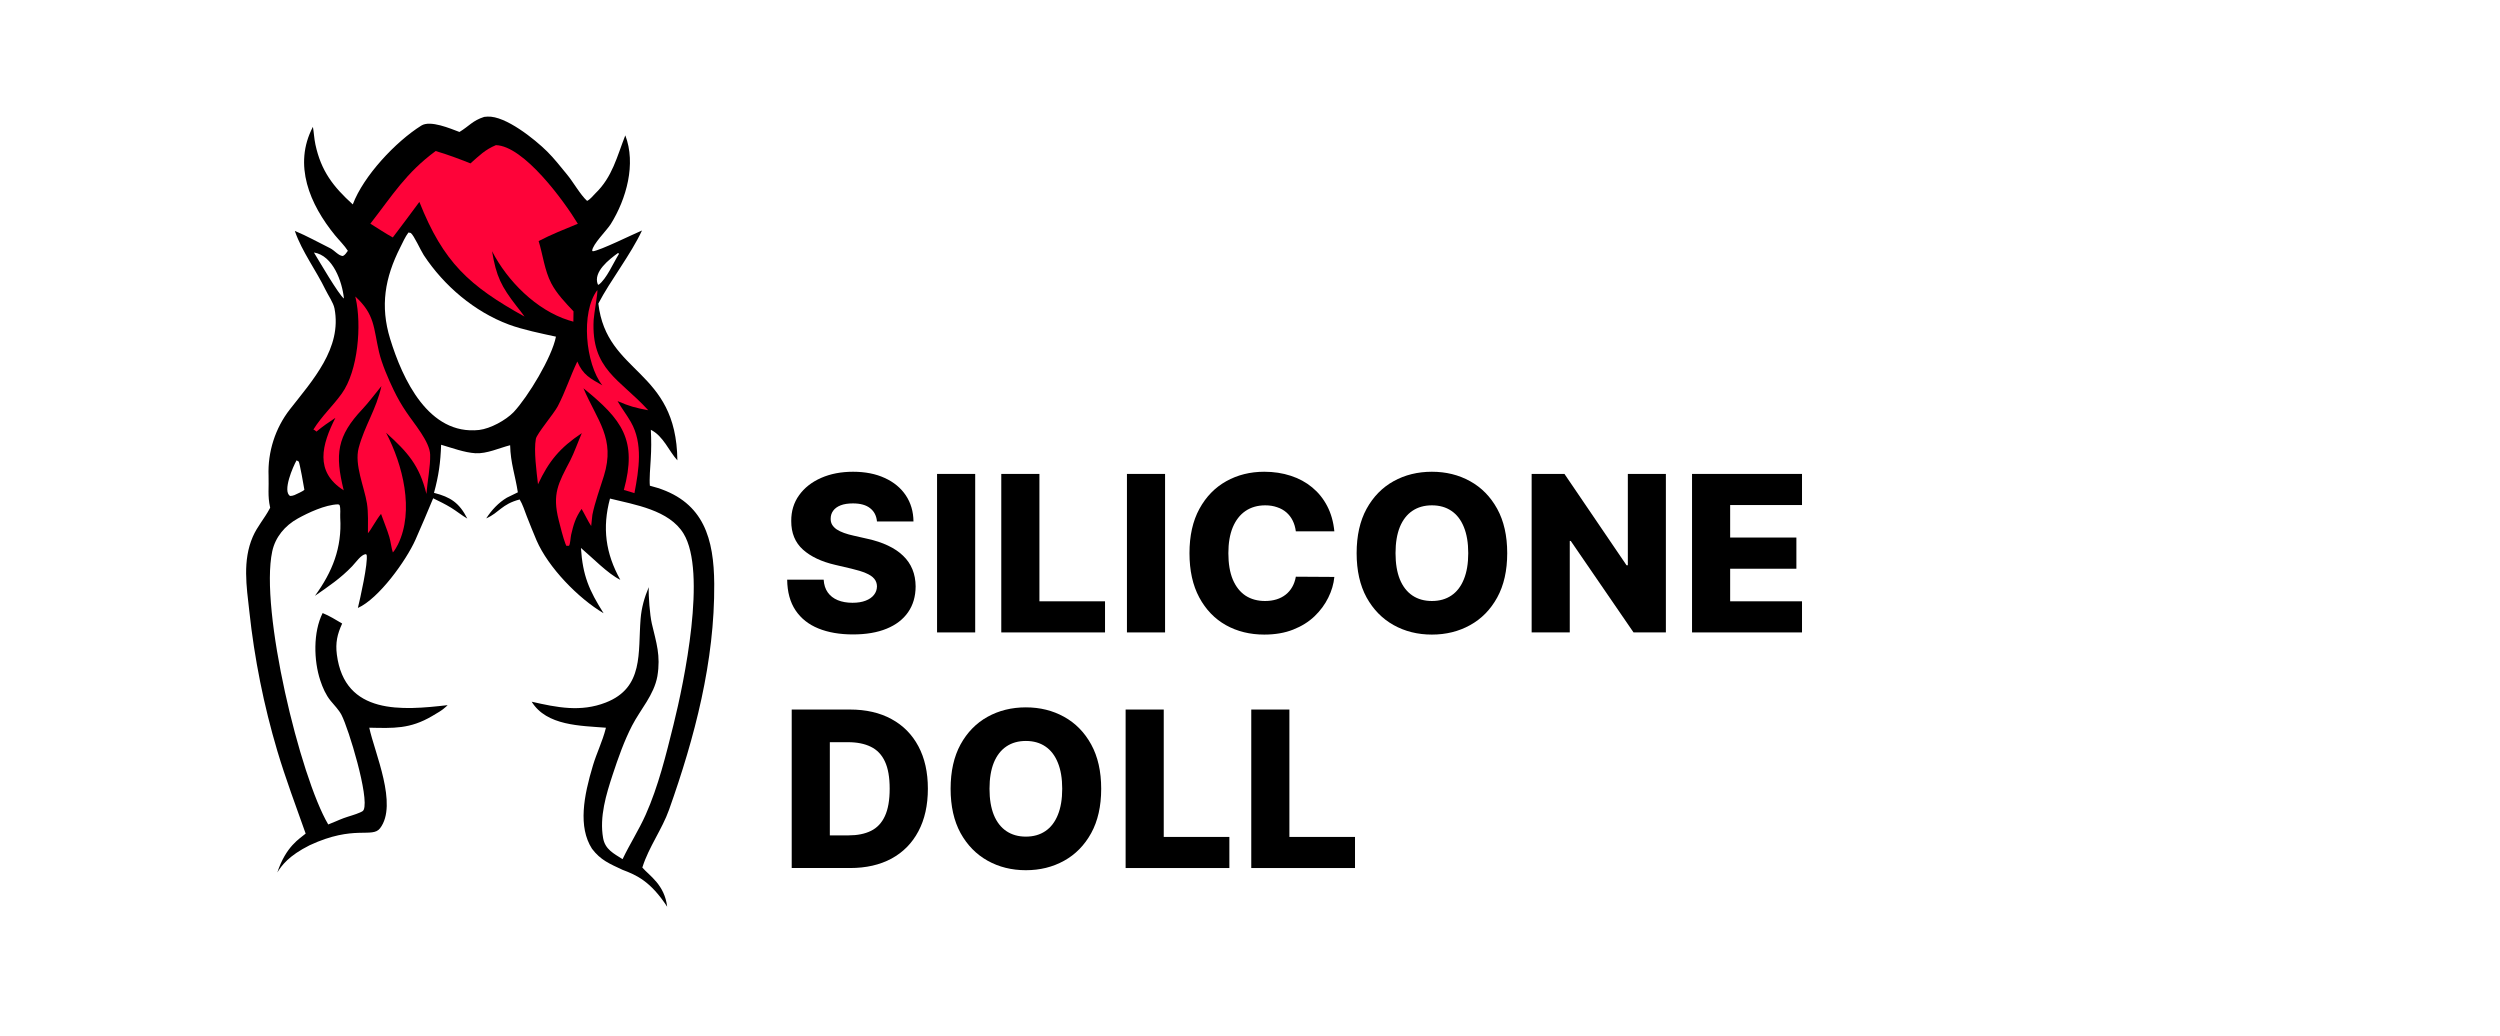
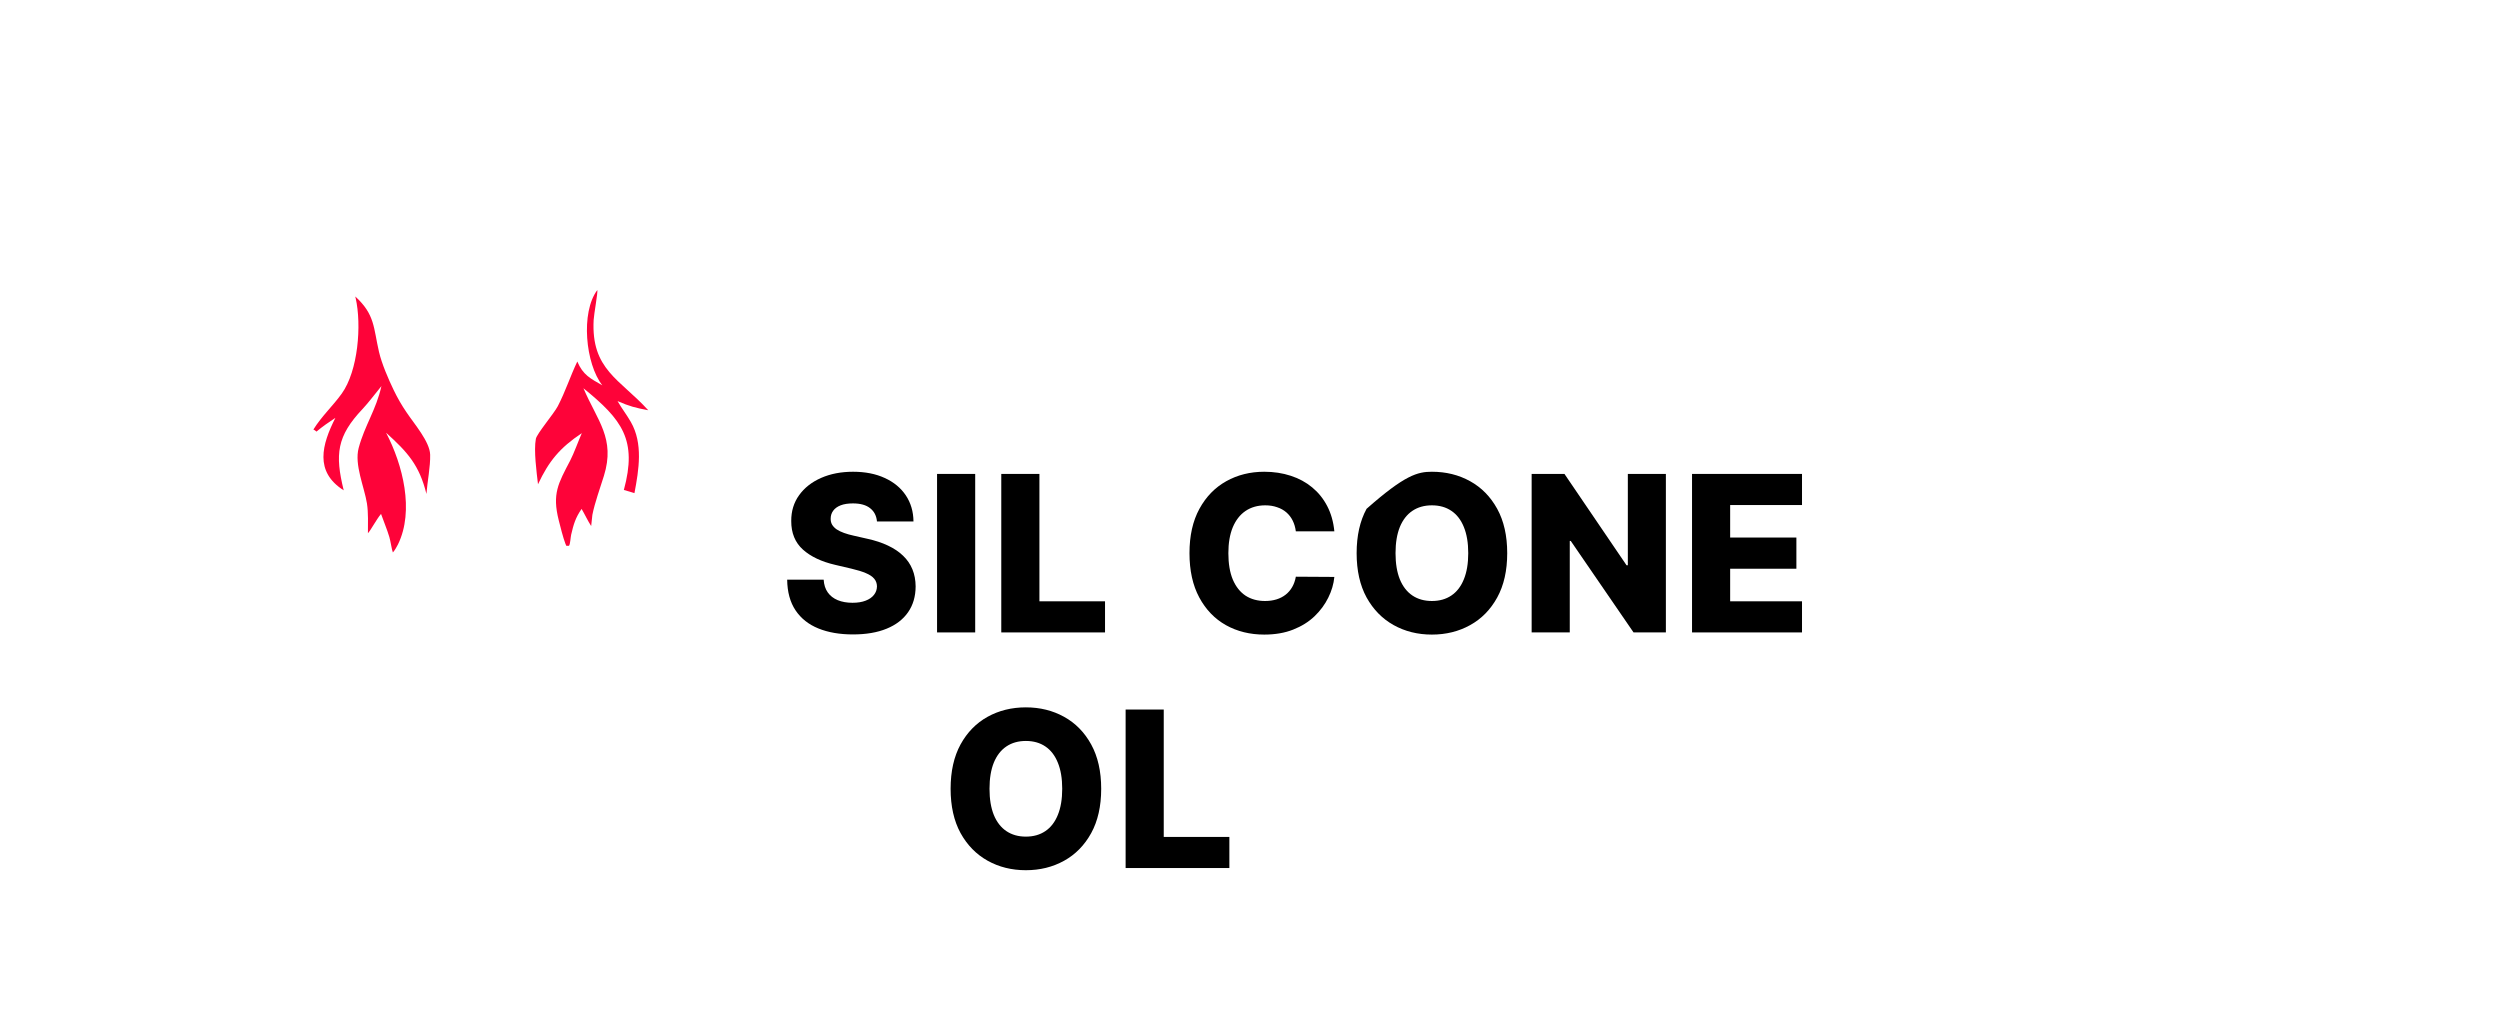
<svg xmlns="http://www.w3.org/2000/svg" width="193" height="80" viewBox="0 0 193 80" fill="none">
-   <path d="M96.598 67.012V54.776H99.541V64.611H104.607V67.012H96.598Z" fill="black" />
  <path d="M86.898 67.012V54.776H89.841V64.611H94.907V67.012H86.898Z" fill="black" />
  <path d="M85.012 60.894C85.012 62.24 84.754 63.382 84.239 64.318C83.723 65.254 83.026 65.965 82.146 66.451C81.27 66.937 80.287 67.18 79.196 67.18C78.102 67.18 77.117 66.935 76.241 66.445C75.365 65.955 74.67 65.244 74.154 64.312C73.643 63.376 73.387 62.236 73.387 60.894C73.387 59.548 73.643 58.407 74.154 57.471C74.67 56.534 75.365 55.823 76.241 55.337C77.117 54.852 78.102 54.608 79.196 54.608C80.287 54.608 81.27 54.852 82.146 55.337C83.026 55.823 83.723 56.534 84.239 57.471C84.754 58.407 85.012 59.548 85.012 60.894ZM82.003 60.894C82.003 60.097 81.89 59.424 81.664 58.875C81.442 58.325 81.121 57.909 80.701 57.626C80.284 57.343 79.783 57.202 79.196 57.202C78.614 57.202 78.112 57.343 77.692 57.626C77.272 57.909 76.949 58.325 76.723 58.875C76.501 59.424 76.39 60.097 76.39 60.894C76.39 61.691 76.501 62.364 76.723 62.914C76.949 63.463 77.272 63.88 77.692 64.162C78.112 64.445 78.614 64.587 79.196 64.587C79.783 64.587 80.284 64.445 80.701 64.162C81.121 63.88 81.442 63.463 81.664 62.914C81.89 62.364 82.003 61.691 82.003 60.894Z" fill="black" />
-   <path d="M65.621 67.012H61.12V54.776H65.615C66.856 54.776 67.924 55.021 68.82 55.511C69.719 55.997 70.413 56.698 70.901 57.614C71.388 58.526 71.632 59.617 71.632 60.888C71.632 62.163 71.388 63.258 70.901 64.174C70.417 65.09 69.725 65.793 68.826 66.283C67.926 66.769 66.858 67.012 65.621 67.012ZM64.063 64.491H65.508C66.19 64.491 66.766 64.375 67.238 64.144C67.714 63.909 68.072 63.529 68.314 63.003C68.56 62.473 68.683 61.768 68.683 60.888C68.683 60.008 68.56 59.307 68.314 58.785C68.069 58.259 67.706 57.881 67.226 57.65C66.751 57.415 66.164 57.297 65.466 57.297H64.063V64.491Z" fill="black" />
  <path d="M130.625 48.823V36.587H139.115V38.989H133.568V41.498H138.681V43.906H133.568V46.421H139.115V48.823H130.625Z" fill="black" />
  <path d="M128.606 36.587V48.823H126.109L121.263 41.761H121.186V48.823H118.243V36.587H120.776L125.568 43.637H125.669V36.587H128.606Z" fill="black" />
-   <path d="M116.357 42.705C116.357 44.051 116.099 45.192 115.584 46.128C115.068 47.065 114.371 47.776 113.491 48.261C112.615 48.747 111.632 48.99 110.542 48.99C109.448 48.99 108.463 48.745 107.586 48.255C106.71 47.766 106.015 47.054 105.499 46.123C104.988 45.186 104.732 44.047 104.732 42.705C104.732 41.358 104.988 40.217 105.499 39.281C106.015 38.345 106.71 37.634 107.586 37.148C108.463 36.662 109.448 36.419 110.542 36.419C111.632 36.419 112.615 36.662 113.491 37.148C114.371 37.634 115.068 38.345 115.584 39.281C116.099 40.217 116.357 41.358 116.357 42.705ZM113.348 42.705C113.348 41.908 113.235 41.235 113.009 40.685C112.787 40.136 112.466 39.719 112.046 39.437C111.63 39.154 111.128 39.012 110.542 39.012C109.959 39.012 109.457 39.154 109.037 39.437C108.617 39.719 108.294 40.136 108.068 40.685C107.846 41.235 107.735 41.908 107.735 42.705C107.735 43.502 107.846 44.175 108.068 44.724C108.294 45.274 108.617 45.69 109.037 45.973C109.457 46.256 109.959 46.397 110.542 46.397C111.128 46.397 111.63 46.256 112.046 45.973C112.466 45.69 112.787 45.274 113.009 44.724C113.235 44.175 113.348 43.502 113.348 42.705Z" fill="black" />
+   <path d="M116.357 42.705C116.357 44.051 116.099 45.192 115.584 46.128C115.068 47.065 114.371 47.776 113.491 48.261C112.615 48.747 111.632 48.99 110.542 48.99C109.448 48.99 108.463 48.745 107.586 48.255C106.71 47.766 106.015 47.054 105.499 46.123C104.988 45.186 104.732 44.047 104.732 42.705C104.732 41.358 104.988 40.217 105.499 39.281C108.463 36.662 109.448 36.419 110.542 36.419C111.632 36.419 112.615 36.662 113.491 37.148C114.371 37.634 115.068 38.345 115.584 39.281C116.099 40.217 116.357 41.358 116.357 42.705ZM113.348 42.705C113.348 41.908 113.235 41.235 113.009 40.685C112.787 40.136 112.466 39.719 112.046 39.437C111.63 39.154 111.128 39.012 110.542 39.012C109.959 39.012 109.457 39.154 109.037 39.437C108.617 39.719 108.294 40.136 108.068 40.685C107.846 41.235 107.735 41.908 107.735 42.705C107.735 43.502 107.846 44.175 108.068 44.724C108.294 45.274 108.617 45.69 109.037 45.973C109.457 46.256 109.959 46.397 110.542 46.397C111.128 46.397 111.63 46.256 112.046 45.973C112.466 45.69 112.787 45.274 113.009 44.724C113.235 44.175 113.348 43.502 113.348 42.705Z" fill="black" />
  <path d="M103.012 41.02H100.039C99.999 40.713 99.918 40.436 99.795 40.189C99.672 39.942 99.51 39.731 99.308 39.556C99.106 39.381 98.866 39.247 98.588 39.156C98.315 39.06 98.011 39.012 97.678 39.012C97.088 39.012 96.579 39.158 96.15 39.449C95.726 39.739 95.399 40.16 95.169 40.709C94.943 41.259 94.83 41.924 94.83 42.705C94.83 43.517 94.945 44.199 95.175 44.748C95.409 45.294 95.736 45.706 96.156 45.985C96.58 46.26 97.082 46.397 97.661 46.397C97.986 46.397 98.281 46.355 98.547 46.272C98.816 46.188 99.052 46.067 99.254 45.907C99.46 45.744 99.629 45.547 99.76 45.316C99.894 45.081 99.987 44.816 100.039 44.521L103.012 44.539C102.96 45.081 102.804 45.615 102.542 46.14C102.285 46.666 101.93 47.146 101.478 47.58C101.026 48.011 100.475 48.353 99.825 48.608C99.179 48.863 98.438 48.99 97.601 48.99C96.499 48.99 95.512 48.747 94.64 48.261C93.772 47.772 93.086 47.059 92.583 46.123C92.079 45.186 91.828 44.047 91.828 42.705C91.828 41.358 92.083 40.217 92.595 39.281C93.106 38.345 93.798 37.634 94.67 37.148C95.542 36.662 96.519 36.419 97.601 36.419C98.338 36.419 99.02 36.523 99.647 36.73C100.273 36.933 100.824 37.232 101.3 37.626C101.775 38.017 102.162 38.496 102.459 39.066C102.756 39.636 102.941 40.287 103.012 41.02Z" fill="black" />
-   <path d="M89.943 36.587V48.823H87V36.587H89.943Z" fill="black" />
  <path d="M77.299 48.823V36.587H80.243V46.421H85.308V48.823H77.299Z" fill="black" />
  <path d="M75.285 36.587V48.823H72.341V36.587H75.285Z" fill="black" />
  <path d="M67.702 40.255C67.662 39.817 67.486 39.476 67.173 39.233C66.864 38.986 66.422 38.863 65.847 38.863C65.466 38.863 65.149 38.913 64.895 39.012C64.642 39.112 64.452 39.249 64.325 39.425C64.198 39.596 64.132 39.793 64.129 40.016C64.121 40.199 64.156 40.361 64.236 40.5C64.319 40.639 64.438 40.763 64.592 40.87C64.751 40.974 64.941 41.066 65.163 41.145C65.385 41.225 65.635 41.295 65.912 41.355L66.959 41.593C67.561 41.725 68.093 41.9 68.552 42.119C69.016 42.338 69.405 42.599 69.718 42.902C70.035 43.205 70.275 43.553 70.437 43.948C70.6 44.342 70.683 44.784 70.687 45.274C70.683 46.047 70.489 46.71 70.104 47.264C69.72 47.817 69.167 48.242 68.445 48.536C67.728 48.831 66.862 48.978 65.847 48.978C64.828 48.978 63.94 48.825 63.183 48.518C62.426 48.212 61.837 47.746 61.417 47.12C60.997 46.495 60.781 45.704 60.769 44.748H63.587C63.611 45.143 63.716 45.471 63.903 45.734C64.089 45.997 64.345 46.196 64.67 46.332C64.999 46.467 65.379 46.535 65.811 46.535C66.208 46.535 66.545 46.481 66.822 46.373C67.103 46.266 67.32 46.117 67.47 45.925C67.621 45.734 67.698 45.515 67.702 45.268C67.698 45.037 67.627 44.84 67.488 44.676C67.349 44.509 67.135 44.366 66.846 44.246C66.56 44.123 66.196 44.009 65.752 43.906L64.479 43.607C63.425 43.364 62.594 42.972 61.988 42.43C61.382 41.884 61.08 41.147 61.084 40.219C61.08 39.462 61.282 38.799 61.691 38.23C62.099 37.66 62.664 37.216 63.385 36.897C64.107 36.579 64.929 36.419 65.853 36.419C66.796 36.419 67.615 36.581 68.308 36.903C69.006 37.222 69.547 37.67 69.932 38.248C70.316 38.825 70.513 39.494 70.52 40.255H67.702Z" fill="black" />
-   <path d="M37.38 9.024C37.467 9.014 37.554 9.007 37.642 9.002C39.026 8.934 41.271 10.739 42.234 11.689C42.786 12.233 43.284 12.88 43.777 13.475C44.256 14.053 44.797 15.03 45.323 15.509C45.58 15.385 45.747 15.138 45.962 14.93C47.283 13.659 47.631 12.08 48.273 10.45C49.119 12.653 48.358 15.36 47.15 17.299C46.854 17.775 45.742 18.861 45.716 19.357L45.77 19.399C46.327 19.341 48.893 18.073 49.562 17.793C48.696 19.652 47.115 21.66 46.193 23.433C46.825 28.933 52.222 28.45 52.293 35.537C51.658 34.861 51.217 33.661 50.245 33.181C50.285 34.033 50.287 34.621 50.235 35.481C50.205 35.983 50.117 37.036 50.17 37.497C50.373 37.548 50.575 37.605 50.774 37.669C54.352 38.815 55.113 41.617 55.139 45.07C55.181 51.045 53.636 56.926 51.649 62.515C51.116 64.015 50.094 65.381 49.605 66.922L49.589 66.977C50.153 67.619 51.304 68.305 51.506 70C50.224 68.034 49.144 67.559 48.063 67.152C47.052 66.677 46.37 66.406 45.702 65.524C44.616 63.829 45.064 61.456 45.777 59.087C46.065 58.129 46.514 57.224 46.757 56.262L46.777 56.18C44.846 56.023 42.196 56.046 41.046 54.172C42.999 54.617 44.83 54.992 46.766 54.236C49.72 53.084 49.243 50.381 49.454 47.783C49.524 46.915 49.743 46.137 50.084 45.329C50.051 45.971 50.169 47.488 50.322 48.145C50.671 49.632 51.013 50.594 50.75 52.203C50.487 53.656 49.45 54.753 48.797 56.015C48.188 57.194 47.72 58.522 47.305 59.783C46.795 61.334 46.268 63.054 46.56 64.7C46.716 65.579 47.383 65.893 48.063 66.327C48.618 65.162 49.32 64.076 49.848 62.893C50.825 60.703 51.42 58.264 51.997 55.939C52.827 52.596 54.576 44.159 52.771 41.195C51.659 39.37 49.001 38.963 47.092 38.489C46.487 40.736 46.743 42.709 47.888 44.762C46.945 44.311 45.691 43.014 44.848 42.302C44.988 44.455 45.48 45.57 46.598 47.343C44.637 46.184 42.327 43.809 41.419 41.711C41.159 41.094 40.907 40.473 40.664 39.849C40.505 39.435 40.348 38.933 40.119 38.559C38.72 38.925 38.553 39.57 37.535 40.021C37.946 39.387 38.482 38.806 39.132 38.42C39.412 38.279 39.694 38.142 39.977 38.007C39.782 36.713 39.415 35.759 39.382 34.371C38.553 34.582 37.579 35.042 36.703 34.99C35.853 34.939 34.887 34.577 34.055 34.335C34.007 35.711 33.867 36.723 33.504 38.048C34.78 38.371 35.462 38.821 36.076 40.034C35.663 39.798 35.236 39.447 34.822 39.194C34.377 38.922 33.909 38.697 33.441 38.467C33.013 39.495 32.524 40.657 32.074 41.666C31.353 43.283 29.241 46.216 27.628 46.935C27.792 46.266 28.429 43.44 28.304 42.827L28.228 42.779C27.863 42.828 27.48 43.408 27.189 43.712C26.302 44.642 25.352 45.276 24.314 45.998C25.661 44.152 26.406 42.284 26.266 39.975C26.248 39.672 26.315 39.269 26.212 38.984C26.173 38.962 26.131 38.935 26.091 38.936C25.101 38.964 23.78 39.591 22.996 40.025C21.986 40.584 21.253 41.471 21.017 42.563C20.043 47.088 23.171 59.979 25.34 63.649C25.74 63.501 26.125 63.31 26.527 63.162C26.947 63.007 27.405 62.9 27.812 62.716C27.915 62.67 28.028 62.626 28.077 62.517C28.52 61.543 26.913 56.255 26.369 55.202C26.157 54.792 25.813 54.455 25.524 54.1C25.154 53.646 24.911 53.088 24.728 52.535C24.216 50.994 24.167 48.803 24.907 47.328C25.419 47.535 25.938 47.853 26.415 48.137C26.035 48.964 25.888 49.621 26.005 50.531C26.609 55.227 31.081 54.839 34.557 54.437C34.519 54.476 34.481 54.514 34.441 54.551C34.144 54.837 33.714 55.072 33.36 55.28C31.648 56.29 30.369 56.218 28.507 56.178C28.917 58.106 30.733 62.114 29.343 63.939C28.733 64.741 27.346 63.649 23.905 65.253C22.285 66.067 21.745 66.813 21.408 67.355C22.082 65.321 23.133 64.749 23.597 64.354C22.844 62.226 22.054 60.132 21.408 57.967C20.364 54.45 19.64 50.845 19.248 47.196C19.03 45.262 18.717 43.279 19.515 41.438C19.865 40.631 20.413 40.037 20.816 39.273L20.858 39.192L20.848 39.148C20.654 38.299 20.766 37.585 20.733 36.737C20.661 34.891 21.247 33.051 22.384 31.596C24.12 29.372 26.416 26.88 25.823 23.813C25.735 23.361 25.329 22.788 25.125 22.363C24.427 20.916 23.308 19.406 22.784 17.892L22.762 17.826C23.699 18.216 24.568 18.707 25.476 19.156C25.84 19.337 26.131 19.753 26.473 19.764C26.652 19.674 26.731 19.529 26.854 19.363C26.613 18.974 26.158 18.525 25.859 18.158C23.926 15.789 22.607 12.737 24.157 9.791C24.236 10.24 24.247 10.676 24.349 11.153C24.788 13.208 25.731 14.418 27.235 15.781C28.062 13.579 30.547 10.935 32.528 9.694C33.224 9.258 34.767 9.926 35.47 10.188C36.228 9.73 36.476 9.313 37.38 9.024ZM39.65 31.819C40.768 30.629 42.618 27.562 42.919 25.99C41.81 25.75 40.346 25.45 39.289 25.057C36.631 24.069 34.27 22.061 32.711 19.691C32.474 19.329 31.959 18.165 31.709 17.984L31.533 17.949C31.279 18.283 31.092 18.717 30.902 19.093C29.712 21.444 29.338 23.617 30.12 26.162C31.077 29.279 33.087 33.618 36.986 33.194C37.862 33.09 39.04 32.446 39.65 31.819ZM22.73 38.221C22.901 38.139 23.413 37.921 23.498 37.809C23.468 37.583 23.135 35.746 23.062 35.634L22.897 35.537C22.628 35.993 21.785 37.947 22.399 38.288C22.561 38.274 22.57 38.278 22.73 38.221ZM26.552 23.045C26.422 21.755 25.708 19.722 24.235 19.493C24.59 20.076 26.168 22.785 26.552 23.045ZM46.209 21.989C46.827 21.536 47.356 20.283 47.788 19.593C47.728 19.538 47.76 19.552 47.702 19.538C47.04 20.019 45.773 20.987 46.148 21.948L46.209 21.989Z" fill="black" />
-   <path d="M38.284 11.205C40.44 11.267 43.528 15.49 44.608 17.274C43.594 17.694 42.554 18.102 41.583 18.61C41.914 19.68 42.038 20.877 42.561 21.875C42.981 22.677 43.657 23.381 44.275 24.034L44.264 24.832C44.147 24.8 44.029 24.767 43.913 24.73C41.408 23.944 39.174 21.701 37.986 19.393C38.31 21.334 38.694 22.11 39.897 23.658C40.12 23.93 40.291 24.156 40.495 24.442C36.213 22.063 34.233 20.264 32.375 15.588C31.698 16.507 31.015 17.422 30.324 18.331C29.771 18.027 29.135 17.608 28.592 17.267C30.313 15.056 31.334 13.354 33.633 11.659C34.577 11.938 35.406 12.251 36.32 12.614C37.002 12.012 37.442 11.557 38.284 11.205Z" fill="#FE0339" />
  <path d="M27.426 22.888C28.954 24.283 28.827 25.299 29.258 27.162C29.47 28.074 29.98 29.26 30.392 30.112C30.678 30.708 31.008 31.281 31.38 31.827C31.976 32.719 33.181 34.101 33.208 35.101C33.233 36.018 32.991 37.19 32.92 38.132C32.379 35.921 31.464 34.901 29.806 33.409C31.098 35.88 31.996 39.424 30.724 42.028C30.648 42.183 30.445 42.539 30.33 42.649C30.238 42.418 30.155 41.787 30.059 41.465C29.871 40.832 29.628 40.285 29.416 39.673C29.052 40.11 28.628 40.93 28.404 41.166C28.404 40.429 28.441 39.58 28.329 38.869C28.127 37.592 27.342 35.88 27.69 34.58C28.153 32.847 29.041 31.634 29.446 29.807C28.996 30.352 28.453 31.084 27.986 31.578C26.005 33.675 25.847 35.072 26.535 37.854C24.26 36.413 24.85 34.323 25.891 32.26C25.376 32.597 24.907 32.921 24.431 33.319C24.337 33.229 24.31 33.222 24.194 33.158C24.847 32.112 25.694 31.346 26.383 30.386C27.649 28.621 27.927 25.084 27.456 23.011C27.446 22.97 27.436 22.929 27.426 22.888Z" fill="#FE0339" />
  <path d="M46.115 22.388C46.163 22.564 45.853 24.262 45.83 24.696C45.625 28.541 47.853 29.26 50.046 31.672C49.049 31.483 48.598 31.367 47.674 30.964C47.987 31.516 48.376 32.008 48.702 32.578C49.653 34.237 49.325 36.248 48.979 38.07C48.731 37.984 48.417 37.901 48.161 37.827C49.211 33.961 48.04 32.405 45.041 29.973C46.115 32.491 47.52 33.846 46.621 36.74C46.328 37.683 45.919 38.802 45.731 39.748C45.696 40.031 45.669 40.326 45.639 40.61C45.386 40.228 45.148 39.711 44.899 39.288C44.427 39.969 44.28 40.477 44.092 41.284C44.048 41.474 44.023 42.042 43.923 42.137C43.854 42.131 43.787 42.13 43.718 42.134C43.692 42.078 43.668 42.022 43.646 41.965C43.47 41.505 43.255 40.644 43.134 40.165C42.618 38.114 43.093 37.326 44.026 35.541C44.298 35.02 44.651 34.044 44.916 33.439C43.224 34.566 42.37 35.597 41.534 37.386C41.423 36.43 41.199 34.791 41.368 33.88C41.441 33.485 42.767 31.925 43.062 31.358C43.658 30.211 44.023 29.051 44.568 27.909C45.008 28.951 45.577 29.218 46.501 29.749C45.2 28.099 44.813 24.116 46.115 22.388Z" fill="#FE0339" />
</svg>